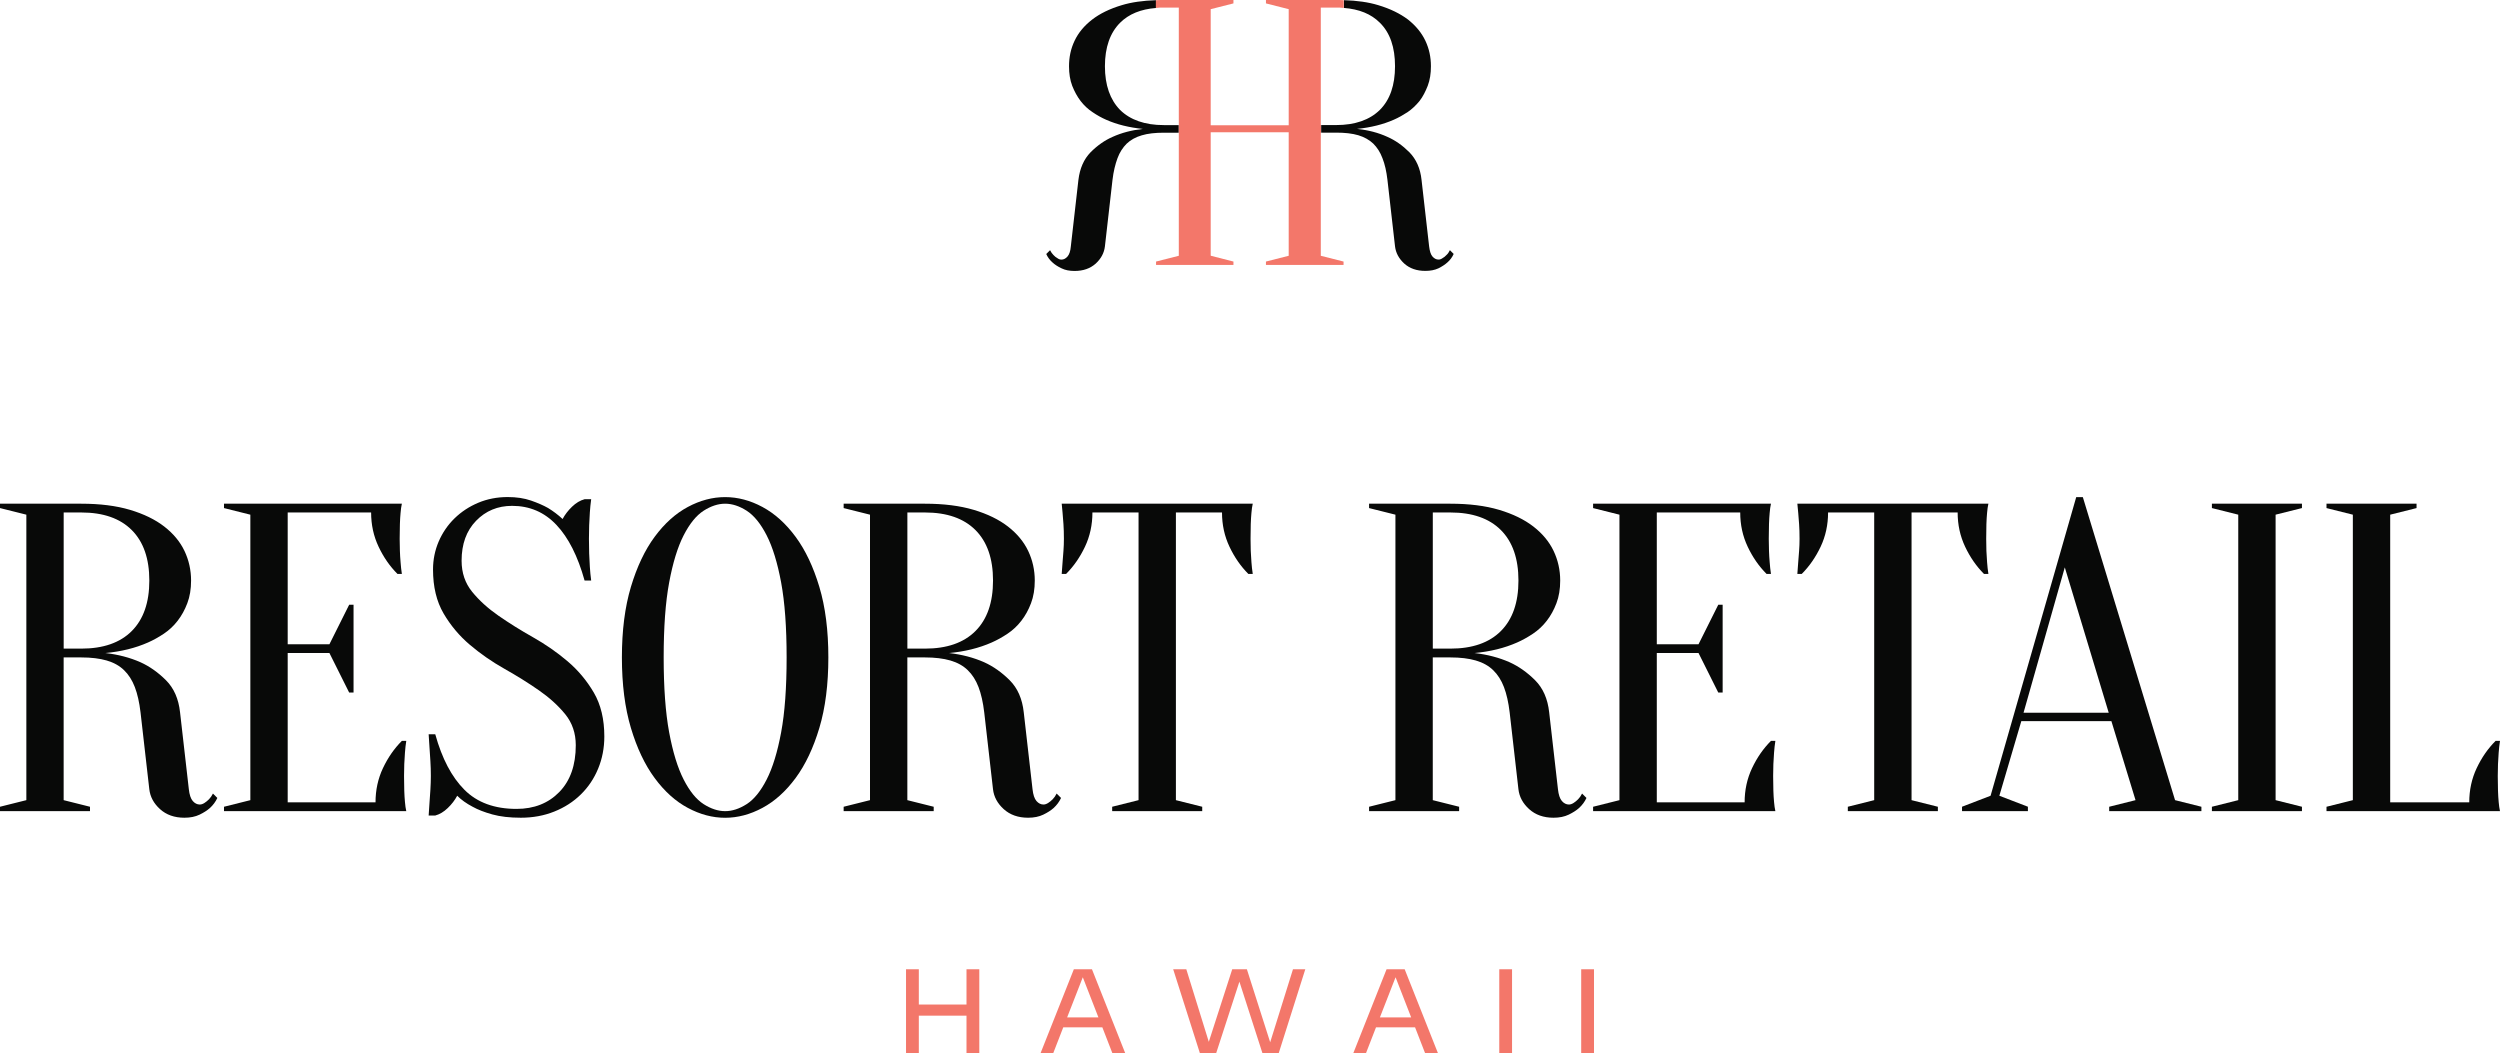
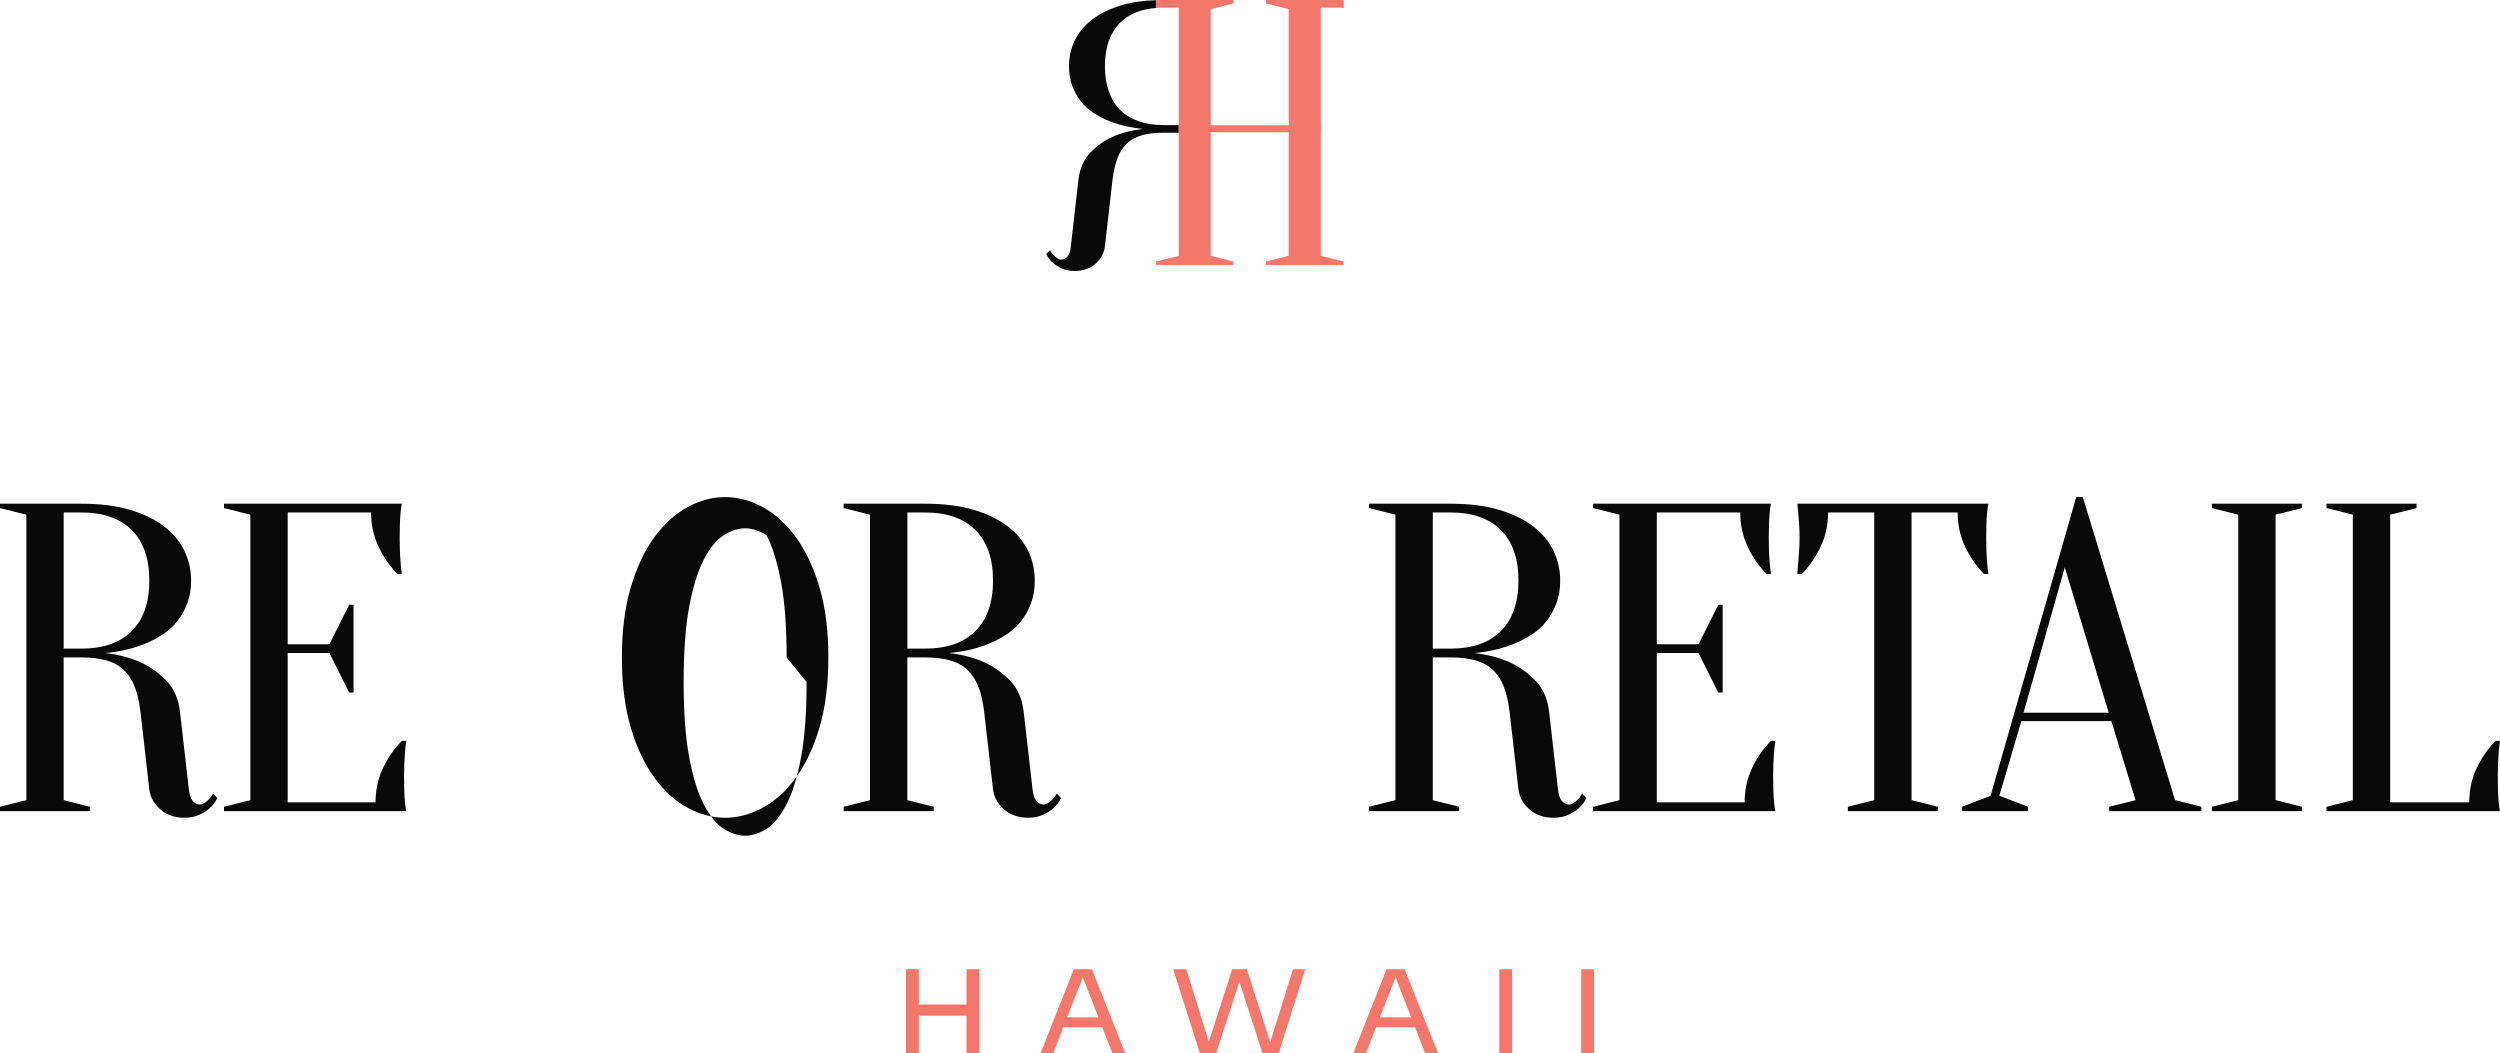
<svg xmlns="http://www.w3.org/2000/svg" id="Layer_1" viewBox="0 0 1000 421.19">
  <defs>
    <style>.cls-1{fill:#f3776a;}.cls-2{fill:#080908;}</style>
  </defs>
  <path class="cls-1" d="m362.41,421.19v-33.49h5.12v14.1h19.07v-14.1h5.12v33.49h-5.12v-14.93h-19.07v14.93h-5.12Z" />
  <path class="cls-1" d="m444.92,421.19l-3.98-10.25h-15.64l-3.98,10.25h-5.07l13.29-33.49h7.24l13.28,33.49h-5.13Zm-18.06-14.23h12.51l-6.25-16.06-6.27,16.06Z" />
  <path class="cls-1" d="m517.19,387.7h4.93l-10.61,33.49h-6.56l-9.19-28.53-9.27,28.53h-6.56l-10.66-33.49h5.25l9,29.03,9.37-29.03h5.86l9.32,29.21,9.12-29.21Z" />
  <path class="cls-1" d="m570.01,421.19l-3.98-10.25h-15.63l-3.98,10.25h-5.07l13.28-33.49h7.24l13.28,33.49h-5.13Zm-18.05-14.23h12.51l-6.24-16.06-6.27,16.06Z" />
  <path class="cls-1" d="m599.71,421.19v-33.49h5.11v33.49h-5.11Z" />
  <path class="cls-1" d="m632.48,421.19v-33.49h5.12v33.49h-5.12Z" />
  <path class="cls-2" d="m32.5,201.48c7.49,0,13.99.82,19.5,2.46,5.5,1.64,10.08,3.87,13.71,6.68,3.62,2.81,6.32,6.06,8.08,9.75,1.75,3.69,2.64,7.64,2.64,11.86,0,3.4-.5,6.41-1.5,9.05-.99,2.63-2.28,4.98-3.87,7.03-1.58,2.05-3.43,3.78-5.53,5.18-2.11,1.41-4.22,2.58-6.33,3.51-5.04,2.23-10.72,3.63-17.04,4.22,5.15.59,9.83,1.82,14.05,3.69,3.62,1.64,7.03,4.04,10.19,7.2,3.16,3.16,5.04,7.44,5.62,12.82l3.51,30.74c.24,2.22.77,3.81,1.58,4.74.82.94,1.76,1.4,2.81,1.4.58,0,1.19-.2,1.84-.61.64-.41,1.26-.91,1.84-1.5.59-.59,1.11-1.34,1.58-2.28l1.76,1.76c-.71,1.52-1.7,2.87-2.99,4.04-1.05.94-2.43,1.82-4.12,2.64-1.7.82-3.72,1.23-6.06,1.23-3.98,0-7.23-1.15-9.75-3.43-2.52-2.28-3.96-4.95-4.3-7.99l-3.51-30.74c-.47-3.98-1.23-7.35-2.28-10.1-1.05-2.75-2.49-5-4.31-6.76-1.81-1.76-4.12-3.05-6.94-3.87-2.81-.82-6.21-1.23-10.19-1.23h-7.03v57.09l10.54,2.64v1.76H0v-1.76l10.54-2.64v-114.19l-10.54-2.64v-1.76h32.5Zm27.23,30.74c0-8.78-2.35-15.52-7.03-20.2-4.68-4.68-11.42-7.03-20.2-7.03h-7.03v54.46h7.03c8.78,0,15.52-2.34,20.2-7.03,4.68-4.68,7.03-11.42,7.03-20.2Z" />
  <path class="cls-2" d="m150.21,320.94c0-4.92.99-9.49,2.98-13.7,2-4.22,4.51-7.84,7.56-10.89h1.76c-.24,1.52-.41,3.1-.53,4.74-.12,1.4-.21,2.93-.27,4.57-.06,1.64-.09,3.22-.09,4.74,0,2.22.03,4.19.09,5.89s.15,3.19.27,4.48c.12,1.41.29,2.64.53,3.69h-72.91v-1.76l10.54-2.64v-114.19l-10.54-2.64v-1.76h71.15c-.24,1.05-.41,2.28-.52,3.69-.13,1.29-.21,2.78-.27,4.48-.06,1.7-.09,3.66-.09,5.89,0,1.64.03,3.25.09,4.83.06,1.58.14,3.08.27,4.48.11,1.64.29,3.22.52,4.74h-1.75c-3.05-3.05-5.57-6.68-7.56-10.89-2-4.22-2.99-8.78-2.99-13.7h-33.37v52.71h16.69l7.9-15.81h1.75v35.13h-1.75l-7.9-15.81h-16.69v59.73h35.13Z" />
-   <path class="cls-2" d="m184.64,224.32c0,4.8,1.4,8.93,4.21,12.39s6.33,6.65,10.54,9.57c4.22,2.93,8.81,5.8,13.79,8.61,4.98,2.81,9.58,6,13.8,9.58,4.21,3.57,7.73,7.76,10.54,12.56,2.81,4.81,4.21,10.66,4.21,17.57,0,4.57-.82,8.84-2.46,12.82-1.64,3.98-3.95,7.44-6.94,10.36-2.98,2.93-6.53,5.21-10.63,6.85s-8.55,2.46-13.35,2.46c-4.46,0-8.26-.44-11.42-1.32-3.16-.88-5.8-1.9-7.9-3.08-2.46-1.29-4.51-2.75-6.15-4.39-.94,1.76-2.19,3.4-3.78,4.92-1.58,1.52-3.25,2.52-5,2.99h-2.64c.11-1.64.23-3.4.35-5.27.12-1.52.24-3.22.35-5.09s.18-3.69.18-5.45c0-1.99-.06-3.96-.18-5.89-.12-1.93-.24-3.72-.35-5.36-.12-1.87-.24-3.69-.35-5.45h2.64c2.69,9.72,6.58,17.13,11.68,22.22,5.09,5.1,12.03,7.64,20.82,7.64,7.03,0,12.74-2.25,17.13-6.76,4.39-4.51,6.58-10.74,6.58-18.71,0-4.8-1.41-8.93-4.21-12.39-2.81-3.45-6.33-6.65-10.55-9.58-4.21-2.93-8.81-5.8-13.79-8.61-4.98-2.81-9.58-6-13.79-9.57-4.22-3.57-7.73-7.76-10.54-12.56-2.81-4.8-4.22-10.66-4.22-17.57,0-3.98.77-7.73,2.28-11.24,1.52-3.51,3.63-6.59,6.33-9.23,2.7-2.63,5.86-4.71,9.49-6.24,3.63-1.52,7.56-2.28,11.77-2.28,3.51,0,6.61.47,9.31,1.4,2.7.94,4.98,1.93,6.85,2.99,2.11,1.29,4.04,2.75,5.8,4.39.94-1.76,2.2-3.4,3.78-4.92,1.58-1.52,3.25-2.52,5.01-2.99h2.64c-.24,1.76-.41,3.51-.53,5.27-.12,1.64-.21,3.37-.27,5.19s-.09,3.6-.09,5.35c0,2,.03,3.96.09,5.89.06,1.93.15,3.72.27,5.36.12,1.87.29,3.69.53,5.45h-2.64c-2.7-9.72-6.44-17.13-11.24-22.22-4.81-5.1-10.72-7.64-17.74-7.64-5.75,0-10.55,1.99-14.41,5.97-3.87,3.98-5.8,9.31-5.8,15.99Z" />
-   <path class="cls-2" d="m331.34,262.97c0,10.78-1.2,20.17-3.6,28.2-2.4,8.02-5.56,14.7-9.49,20.03-3.93,5.33-8.35,9.31-13.27,11.95-4.91,2.64-9.89,3.96-14.93,3.96s-10.01-1.32-14.93-3.96c-4.92-2.63-9.34-6.61-13.27-11.95-3.93-5.33-7.09-12-9.49-20.03-2.4-8.02-3.6-17.42-3.6-28.2s1.2-20.17,3.6-28.2c2.4-8.02,5.56-14.7,9.49-20.03s8.35-9.31,13.27-11.95,9.89-3.95,14.93-3.95,10.02,1.31,14.93,3.95c4.92,2.64,9.34,6.62,13.27,11.95s7.09,12.01,9.49,20.03c2.4,8.02,3.6,17.42,3.6,28.2Zm-16.69,0c0-12.06-.73-22.05-2.19-29.95-1.47-7.91-3.4-14.2-5.8-18.89s-5.07-7.96-7.99-9.84c-2.93-1.87-5.8-2.81-8.61-2.81s-5.68.94-8.61,2.81c-2.92,1.88-5.59,5.16-7.99,9.84-2.4,4.68-4.33,10.98-5.8,18.89-1.47,7.9-2.19,17.89-2.19,29.95s.73,22.05,2.19,29.95c1.47,7.91,3.4,14.2,5.8,18.89,2.4,4.69,5.07,7.97,7.99,9.84,2.93,1.87,5.8,2.81,8.61,2.81s5.68-.94,8.61-2.81c2.92-1.87,5.59-5.15,7.99-9.84,2.4-4.68,4.33-10.98,5.8-18.89,1.47-7.9,2.19-17.89,2.19-29.95Z" />
+   <path class="cls-2" d="m331.34,262.97c0,10.78-1.2,20.17-3.6,28.2-2.4,8.02-5.56,14.7-9.49,20.03-3.93,5.33-8.35,9.31-13.27,11.95-4.91,2.64-9.89,3.96-14.93,3.96s-10.01-1.32-14.93-3.96c-4.92-2.63-9.34-6.61-13.27-11.95-3.93-5.33-7.09-12-9.49-20.03-2.4-8.02-3.6-17.42-3.6-28.2s1.2-20.17,3.6-28.2c2.4-8.02,5.56-14.7,9.49-20.03s8.35-9.31,13.27-11.95,9.89-3.95,14.93-3.95,10.02,1.31,14.93,3.95c4.92,2.64,9.34,6.62,13.27,11.95s7.09,12.01,9.49,20.03c2.4,8.02,3.6,17.42,3.6,28.2Zm-16.69,0c0-12.06-.73-22.05-2.19-29.95-1.47-7.91-3.4-14.2-5.8-18.89c-2.93-1.87-5.8-2.81-8.61-2.81s-5.68.94-8.61,2.81c-2.92,1.88-5.59,5.16-7.99,9.84-2.4,4.68-4.33,10.98-5.8,18.89-1.47,7.9-2.19,17.89-2.19,29.95s.73,22.05,2.19,29.95c1.47,7.91,3.4,14.2,5.8,18.89,2.4,4.69,5.07,7.97,7.99,9.84,2.93,1.87,5.8,2.81,8.61,2.81s5.68-.94,8.61-2.81c2.92-1.87,5.59-5.15,7.99-9.84,2.4-4.68,4.33-10.98,5.8-18.89,1.47-7.9,2.19-17.89,2.19-29.95Z" />
  <path class="cls-2" d="m369.98,201.48c7.49,0,13.99.82,19.5,2.46,5.5,1.64,10.08,3.87,13.71,6.68,3.62,2.81,6.32,6.06,8.08,9.75,1.75,3.69,2.64,7.64,2.64,11.86,0,3.4-.5,6.41-1.5,9.05-.99,2.63-2.28,4.98-3.87,7.03-1.58,2.05-3.43,3.78-5.53,5.18-2.11,1.41-4.22,2.58-6.33,3.51-5.04,2.23-10.72,3.63-17.04,4.22,5.15.59,9.83,1.82,14.05,3.69,3.62,1.64,7.03,4.04,10.19,7.2,3.16,3.16,5.04,7.44,5.62,12.82l3.51,30.74c.24,2.22.77,3.81,1.58,4.74.82.94,1.76,1.4,2.81,1.4.58,0,1.19-.2,1.84-.61.64-.41,1.26-.91,1.84-1.5.59-.59,1.11-1.34,1.58-2.28l1.76,1.76c-.71,1.52-1.7,2.87-2.99,4.04-1.05.94-2.43,1.82-4.12,2.64-1.7.82-3.72,1.23-6.06,1.23-3.98,0-7.23-1.15-9.75-3.43-2.52-2.28-3.96-4.95-4.3-7.99l-3.51-30.74c-.47-3.98-1.23-7.35-2.28-10.1-1.05-2.75-2.49-5-4.31-6.76-1.81-1.76-4.12-3.05-6.94-3.87-2.81-.82-6.21-1.23-10.19-1.23h-7.03v57.09l10.54,2.64v1.76h-36.02v-1.76l10.54-2.64v-114.19l-10.54-2.64v-1.76h32.5Zm27.23,30.74c0-8.78-2.35-15.52-7.03-20.2-4.68-4.68-11.42-7.03-20.2-7.03h-7.03v54.46h7.03c8.78,0,15.52-2.34,20.2-7.03,4.68-4.68,7.03-11.42,7.03-20.2Z" />
-   <path class="cls-2" d="m470.35,320.06l10.54,2.64v1.76h-36.02v-1.76l10.55-2.64v-115.07h-18.45c0,4.92-.99,9.49-2.98,13.7-2,4.22-4.52,7.85-7.56,10.89h-1.75c.11-1.52.23-3.1.35-4.74.12-1.41.24-2.9.35-4.48.12-1.58.18-3.19.18-4.83,0-2.22-.06-4.18-.18-5.89-.12-1.69-.24-3.19-.35-4.48-.12-1.41-.24-2.64-.35-3.69h76.42c-.24,1.05-.41,2.28-.53,3.69-.12,1.29-.21,2.78-.27,4.48-.06,1.7-.08,3.66-.08,5.89,0,1.64.02,3.25.08,4.83.06,1.58.15,3.08.27,4.48.12,1.64.29,3.22.53,4.74h-1.76c-3.04-3.05-5.56-6.68-7.55-10.89-2-4.22-2.99-8.78-2.99-13.7h-18.44v115.07Z" />
  <path class="cls-2" d="m580.15,201.48c7.49,0,13.99.82,19.5,2.46,5.5,1.64,10.08,3.87,13.71,6.68,3.62,2.81,6.32,6.06,8.08,9.75,1.75,3.69,2.64,7.64,2.64,11.86,0,3.4-.5,6.41-1.5,9.05-.99,2.63-2.28,4.98-3.87,7.03-1.58,2.05-3.43,3.78-5.53,5.18-2.11,1.41-4.22,2.58-6.33,3.51-5.04,2.23-10.72,3.63-17.04,4.22,5.15.59,9.83,1.82,14.05,3.69,3.62,1.64,7.03,4.04,10.19,7.2,3.16,3.16,5.04,7.44,5.62,12.82l3.51,30.74c.24,2.22.77,3.81,1.58,4.74.82.94,1.76,1.4,2.81,1.4.58,0,1.19-.2,1.84-.61.64-.41,1.26-.91,1.84-1.5.59-.59,1.11-1.34,1.58-2.28l1.76,1.76c-.71,1.52-1.7,2.87-2.99,4.04-1.05.94-2.43,1.82-4.12,2.64-1.7.82-3.72,1.23-6.06,1.23-3.98,0-7.23-1.15-9.75-3.43-2.52-2.28-3.96-4.95-4.3-7.99l-3.51-30.74c-.47-3.98-1.23-7.35-2.28-10.1-1.05-2.75-2.49-5-4.31-6.76-1.81-1.76-4.12-3.05-6.94-3.87-2.81-.82-6.21-1.23-10.19-1.23h-7.03v57.09l10.54,2.64v1.76h-36.02v-1.76l10.54-2.64v-114.19l-10.54-2.64v-1.76h32.5Zm27.23,30.74c0-8.78-2.35-15.52-7.03-20.2-4.68-4.68-11.42-7.03-20.2-7.03h-7.03v54.46h7.03c8.78,0,15.52-2.34,20.2-7.03,4.68-4.68,7.03-11.42,7.03-20.2Z" />
  <path class="cls-2" d="m697.85,320.94c0-4.92.99-9.49,2.98-13.7,2-4.22,4.51-7.84,7.56-10.89h1.76c-.24,1.52-.41,3.1-.53,4.74-.12,1.4-.21,2.93-.27,4.57-.06,1.64-.09,3.22-.09,4.74,0,2.22.03,4.19.09,5.89s.15,3.19.27,4.48c.12,1.41.29,2.64.53,3.69h-72.91v-1.76l10.54-2.64v-114.19l-10.54-2.64v-1.76h71.15c-.24,1.05-.41,2.28-.52,3.69-.13,1.29-.21,2.78-.27,4.48-.06,1.7-.09,3.66-.09,5.89,0,1.64.03,3.25.09,4.83.06,1.58.14,3.08.27,4.48.11,1.64.29,3.22.52,4.74h-1.75c-3.05-3.05-5.57-6.68-7.56-10.89-2-4.22-2.99-8.78-2.99-13.7h-33.37v52.71h16.69l7.9-15.81h1.75v35.13h-1.75l-7.9-15.81h-16.69v59.73h35.13Z" />
  <path class="cls-2" d="m764.61,320.06l10.54,2.64v1.76h-36.02v-1.76l10.55-2.64v-115.07h-18.45c0,4.92-.99,9.49-2.98,13.7-2,4.22-4.52,7.85-7.56,10.89h-1.75c.11-1.52.23-3.1.35-4.74.12-1.41.24-2.9.35-4.48.12-1.58.18-3.19.18-4.83,0-2.22-.06-4.18-.18-5.89-.12-1.69-.24-3.19-.35-4.48-.12-1.41-.24-2.64-.35-3.69h76.42c-.24,1.05-.41,2.28-.53,3.69-.12,1.29-.21,2.78-.27,4.48-.06,1.7-.08,3.66-.08,5.89,0,1.64.02,3.25.08,4.83.06,1.58.15,3.08.27,4.48.12,1.64.29,3.22.53,4.74h-1.76c-3.04-3.05-5.56-6.68-7.55-10.89-2-4.22-2.99-8.78-2.99-13.7h-18.44v115.07Z" />
  <path class="cls-2" d="m844.54,288.44h-36.01l-8.79,29.86,11.42,4.39v1.76h-26.35v-1.76l11.42-4.39,34.26-119.46h2.64l36.89,121.22,10.54,2.64v1.76h-36.89v-1.76l10.54-2.64-9.66-31.62Zm-35.13-3.34h34.08l-17.57-58.15-16.51,58.15Z" />
  <path class="cls-2" d="m910.24,320.06l10.54,2.64v1.76h-36.02v-1.76l10.54-2.64v-114.19l-10.54-2.64v-1.76h36.02v1.76l-10.54,2.64v114.19Z" />
  <path class="cls-2" d="m956.08,320.94h31.62c0-4.92.99-9.49,2.98-13.7,2-4.22,4.51-7.84,7.56-10.89h1.76c-.24,1.52-.41,3.1-.53,4.74-.12,1.4-.21,2.93-.27,4.57-.06,1.64-.09,3.22-.09,4.74,0,2.22.03,4.19.09,5.89s.15,3.19.27,4.48c.12,1.41.29,2.64.53,3.69h-69.4v-1.76l10.54-2.64v-114.19l-10.54-2.64v-1.76h36.02v1.76l-10.54,2.64v115.07Z" />
-   <path class="cls-2" d="m579.96,100.07c-.4.8-.8,1.44-1.36,1.92-.48.56-1.04.96-1.6,1.28-.56.4-1.04.56-1.6.56-.88,0-1.68-.4-2.39-1.2s-1.12-2.15-1.36-4.07l-3.03-26.57c-.48-4.63-2.15-8.3-4.87-11.09-2.71-2.71-5.67-4.79-8.78-6.15-3.67-1.68-7.66-2.71-12.13-3.19,5.43-.56,10.37-1.76,14.68-3.67,1.84-.8,3.67-1.84,5.51-3.03,1.76-1.2,3.35-2.71,4.79-4.47,1.36-1.76,2.39-3.83,3.27-6.07.88-2.31,1.28-4.87,1.28-7.82,0-3.67-.72-7.02-2.23-10.22-1.52-3.19-3.83-5.99-6.94-8.46-3.19-2.39-7.1-4.31-11.89-5.75-3.91-1.2-8.54-1.84-13.73-2v3.11c6.07.48,10.85,2.39,14.36,5.91,4.07,3.99,6.07,9.82,6.07,17.4s-2,13.41-6.07,17.48c-4.07,3.99-9.9,6.06-17.48,6.06h-5.99v3.03h5.99c3.51,0,6.38.32,8.86,1.04,2.39.72,4.39,1.84,5.99,3.35,1.52,1.52,2.79,3.43,3.67,5.83.96,2.39,1.6,5.27,2,8.7l3.03,26.57c.32,2.63,1.52,4.87,3.67,6.86,2.23,2,5.03,2.95,8.46,2.95,2,0,3.75-.32,5.27-1.04,1.44-.72,2.63-1.52,3.51-2.31,1.12-.96,2-2.15,2.55-3.43l-1.52-1.52Z" />
  <path class="cls-2" d="m471.51,53.07v-3.03h-5.99c-7.58,0-13.41-2.07-17.48-6.06-3.99-4.07-6.07-9.9-6.07-17.48s2.07-13.41,6.07-17.4c3.51-3.51,8.3-5.43,14.36-5.91V.08c-5.19.16-9.82.8-13.73,2-4.79,1.44-8.7,3.35-11.81,5.75-3.19,2.47-5.51,5.27-7.02,8.46-1.52,3.19-2.23,6.54-2.23,10.22,0,2.95.4,5.51,1.28,7.82.88,2.23,2,4.31,3.35,6.07,1.36,1.76,2.95,3.27,4.79,4.47,1.76,1.2,3.59,2.23,5.43,3.03,4.31,1.92,9.26,3.11,14.68,3.67-4.39.48-8.46,1.52-12.13,3.19-3.11,1.36-6.07,3.43-8.78,6.15-2.71,2.79-4.31,6.46-4.87,11.09l-3.03,26.57c-.16,1.92-.64,3.27-1.36,4.07-.72.8-1.52,1.2-2.39,1.2-.56,0-1.04-.16-1.6-.56-.56-.32-1.12-.72-1.6-1.28-.48-.48-.96-1.12-1.36-1.92l-1.52,1.52c.56,1.28,1.44,2.47,2.55,3.43.88.8,2.07,1.6,3.59,2.31,1.44.72,3.19,1.04,5.19,1.04,3.43,0,6.22-.96,8.46-2.95,2.15-2,3.35-4.23,3.67-6.86l3.03-26.57c.4-3.43,1.12-6.3,2-8.7.88-2.39,2.15-4.31,3.67-5.83,1.6-1.52,3.59-2.63,6.07-3.35,2.39-.72,5.35-1.04,8.78-1.04h5.99Z" />
  <path class="cls-1" d="m471.52,53.07v49.24l-9.1,2.31v1.36h30.96v-1.36l-9.02-2.31v-.08h-.08v-49.32h31.2v49.4l-9.1,2.31v1.36h31.04v-1.36l-9.1-2.31v-49.24h.08v-3.03h-.08V3.03h6.07c1.04,0,2.07,0,3.11.16V.08c-1.04-.08-2.07-.08-3.11-.08h-28.01v1.36l9.1,2.31v46.45h-31.2V3.67l9.1-2.31V0h-27.93c-1.04,0-2.07,0-3.11.08v3.11c1.04-.16,2.07-.16,3.11-.16h6.07v50.04Z" />
</svg>